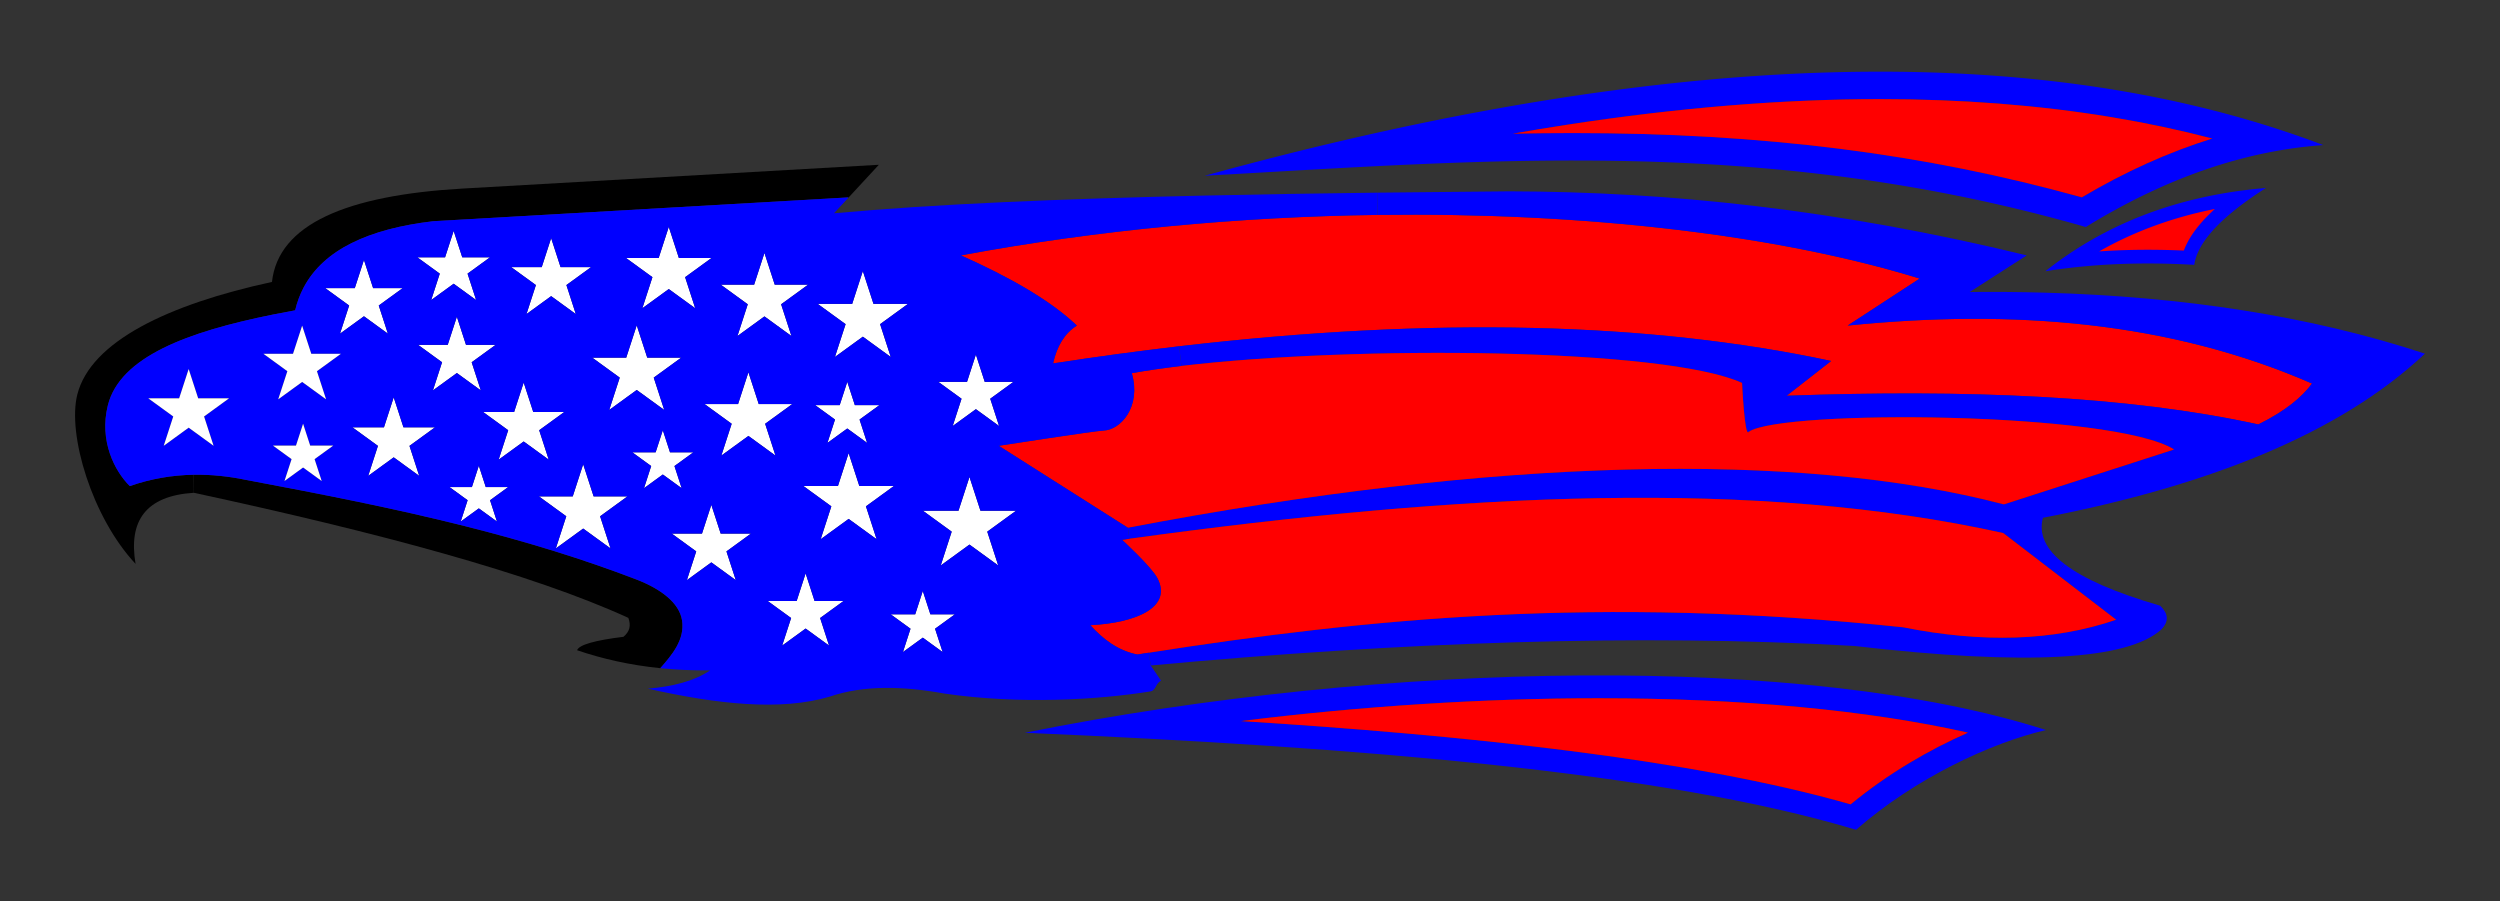
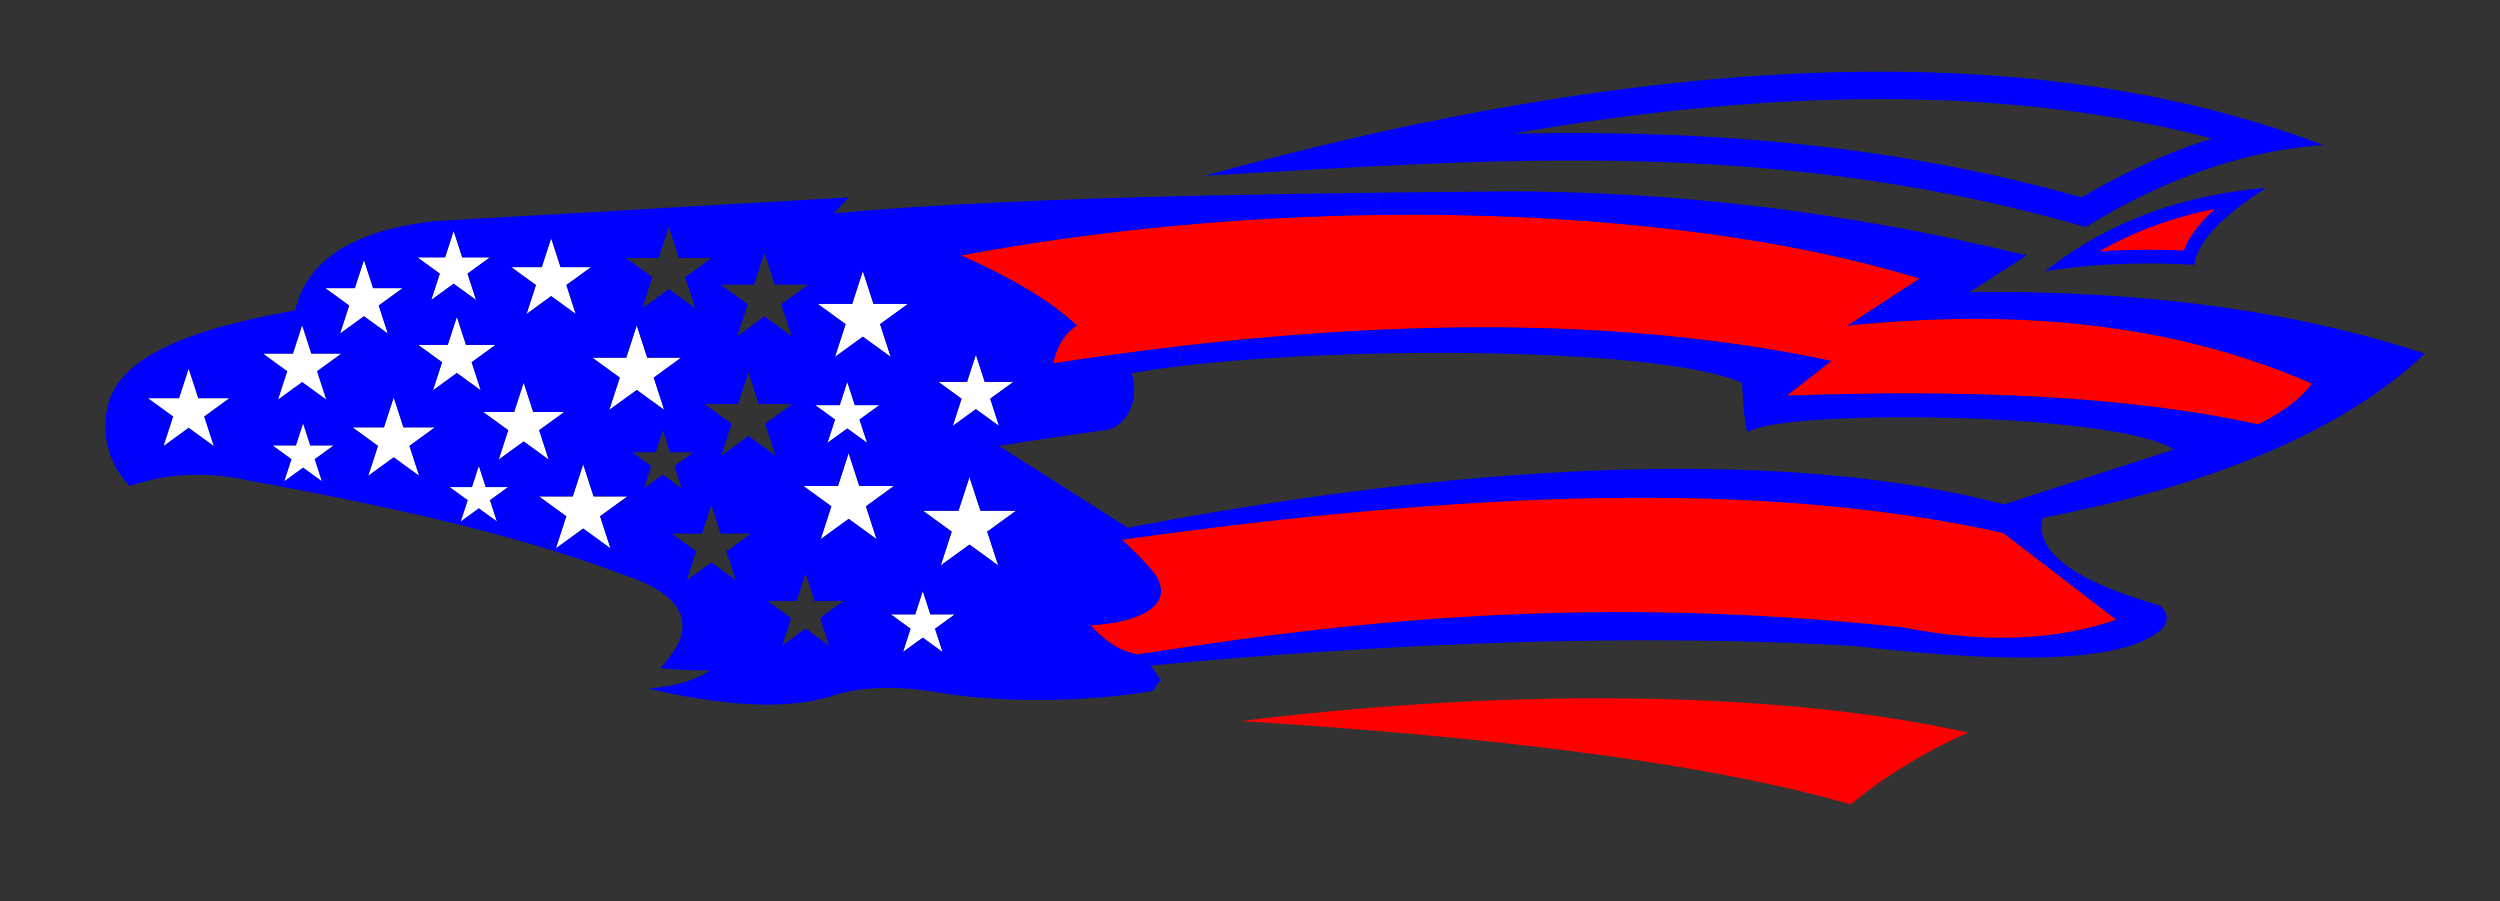
<svg xmlns="http://www.w3.org/2000/svg" viewBox="0 0 2731.096 984.79">
  <rect x="0" y="0" width="2731.096" height="984.79" fill="#333333" stroke="none" />
  <path fill="red" d="M2525.766 419c-11.04 14.8-28.53 29.67-58.67 44.67-143.39-31.44-319.91-38.38-515.33-31.34l48.66-38c-197.6-42.27-434.05-48.54-712.31-16.05-44.8 5.23-90.7 11.47-137.69 18.72 4.1-18.52 12.33-32.75 26-41.33-29.6-28.17-74.26-53.22-126.66-76.67 150.16-28.02 305.87-42.21 455-44.22 226.94-3.06 438.65 22.08 592.33 69.55l-78.67 51.34c181.32-18.39 352.56-4.18 507.34 63.33z" />
  <path fill="#00F" d="M2467.096 463.67c30.14-15 47.63-29.87 58.67-44.67-154.78-67.51-326.02-81.72-507.34-63.33l78.67-51.34c-153.68-47.47-365.39-72.61-592.33-69.55l-.29-24.31c47.55-.59 95.87-1.06 144.62-1.47 171.51.46 356.43 19.15 565 70l-62.33 40c27.68-.29 55.01-.06 81.98.71 150.52 4.26 289.8 25.24 415.35 66.62-93.92 88.37-238.53 144.67-417.33 179.34-4.77 17.88 3.05 34.68 23.43 50.4l-8.46 11.02-58.31-44.76c-268.3-59.47-589.32-44.23-954.66 6.23l-1.67-12.06c399.83-76.5 732.5-84.5 957-25.5l186-60c-66.5-41.5-428-44-464.67-19.33-4.49 7.53-7.33-53.34-7.33-53.34-84.18-38.32-422.79-41.13-612.45-18.57l-2.53-21.48c278.26-32.49 514.71-26.22 712.31 16.05l-48.66 38c195.42-7.04 371.94-.1 515.33 31.34z" />
  <path fill="#00F" d="M2538.096 158.5c-85.51 6.03-172 35.68-259.5 89.5-349.48-100.14-654.23-73.06-962.5-56 504.94-139.18 912.69-150.89 1222-33.5zm-121.35-7.16c-35.71-9.33-72.6-17.16-110.43-23.42-78.69-13.03-163.68-19.63-252.59-19.63-106.39 0-221.65 9.46-342.59 28.11a2815.53 2815.53 0 00-58.31 9.62c21.86-.43 43.76-.67 65.71-.67 206.91 0 383.91 22.34 555.7 70.24 47.39-28.07 95.01-49.53 142.51-64.25z" />
-   <path fill="red" d="M2375.096 491l-186 60c-224.5-59-557.17-51-957 25.5l-141-89.5s104.76-16.3 114.67-16.67c17.94-.65 41.33-25.33 30.66-62.66 16.13-2.91 34.36-5.55 54.22-7.91 189.66-22.56 528.27-19.75 612.45 18.57 0 0 2.84 60.87 7.33 53.34 36.67-24.67 398.17-22.17 464.67 19.33zM2306.316 127.92c37.83 6.26 74.72 14.09 110.43 23.42-47.5 14.72-95.12 36.18-142.51 64.25-171.79-47.9-348.79-70.24-555.7-70.24-21.95 0-43.85.24-65.71.67 19.65-3.45 39.09-6.66 58.31-9.62 120.94-18.65 236.2-28.11 342.59-28.11 88.91 0 173.9 6.6 252.59 19.63z" />
  <path fill="#00F" d="M2359.766 661.67c8.17 7.8 10.73 16.24 1.33 26-36.61 33.16-146.02 40.02-335.33 18-237.96-13.68-496.4-4.05-768.67 21.33l-2.18-13.96c237.47-37.11 490.06-62.91 824.14-27.77 86.17 17.2 164.11 15.29 232.71-8.27l-65.03-49.91 8.46-11.02c21.24 16.37 56.11 31.57 104.57 45.6z" />
  <path fill="red" d="M2246.736 627.09l65.03 49.91c-68.6 23.56-146.54 25.47-232.71 8.27-334.08-35.14-586.67-9.34-824.14 27.77-4.17.65-8.33 1.3-12.49 1.96-21.59-4.4-37.44-16.83-51.33-32 51.53-2.65 89.63-20.22 73.33-51.33-6.62-12.65-38.66-42-38.66-42l8-1.11c365.34-50.46 686.36-65.7 954.66-6.23l58.31 44.76z" />
-   <path fill="#00F" d="M2235.096 797.5c-60 14-142.76 52.43-207.5 109-209.1-62.91-539.26-90.14-908-106 395.5-79.5 856-86.5 1115.5-3zm-213.39 81.21c41.49-34.21 86.77-60.15 128.18-78.34-109.62-24.66-247.16-37.55-403.49-37.55-125.97 0-259.48 8.63-390.63 24.9 240.04 15.11 491.06 40.8 665.94 90.99z" />
  <path fill="red" d="M2149.886 800.37c-41.41 18.19-86.69 44.13-128.18 78.34-174.88-50.19-425.9-75.88-665.94-90.99 131.15-16.27 264.66-24.9 390.63-24.9 156.33 0 293.87 12.89 403.49 37.55z" />
  <path fill="#FFF" d="M1109.926 557.98l-31.41 22.83 11.99 36.93-31.41-22.83-31.41 22.83 11.99-36.93-31.41-22.83h38.83l12-36.93 12 36.93zM1107.116 417.17l-25.35 18.42 9.68 29.81-25.35-18.42-25.35 18.42 9.68-29.81-25.35-18.42h31.34l9.68-29.8 9.68 29.8zM1043.186 671.1l-21.69 15.75 8.29 25.5-21.69-15.76-21.69 15.76 8.29-25.5-21.69-15.75h26.81l8.28-25.5 8.28 25.5zM991.926 331.97l-30.49 22.15 11.65 35.84-30.49-22.15-30.49 22.15 11.65-35.84-30.49-22.15h37.69l11.64-35.84 11.64 35.84zM976.556 530.93l-30.57 22.21 11.68 35.94-30.57-22.21-30.57 22.21 11.68-35.94-30.57-22.21h37.78l11.68-35.94 11.68 35.94zM960.686 442.6l-21.69 15.75 8.29 25.5-21.69-15.76-21.69 15.76 8.29-25.5-21.69-15.75h26.81l8.28-25.5 8.28 25.5z" />
-   <path d="M960.096 180l-33.3 36.01-.37-.34-197.03 11.3-128.78 7.39-105.7 6.06-21.82 1.25c-70.17 8.31-119.47 30.94-141.37 72.36-4.05 7.67-7.17 15.98-9.3 24.97-8.13 1.47-16.15 3-24.04 4.59-93.07 18.73-167.49 46.15-180.62 99.41-9.48 38.44 7.2 71.38 24 88 23.09-8.04 46.32-11.96 69.66-12.37l.34 19.7c-52.8 3.31-71.6 30.94-63.67 77.67-47.64-50.82-74.64-141.49-63.66-184.96 14.66-58.04 99.57-98.55 212.66-123.04 6.94-63 81.41-94.69 208-102 113.75-6.57 455-26 455-26z" />
-   <path fill="#FFF" d="M921.566 656.53l-25.63 18.62 9.79 30.12-25.63-18.62-25.63 18.62 9.79-30.12-25.63-18.62h31.68l9.79-30.13 9.79 30.13zM882.796 311l-3.12 2.27-26.36 19.15 11.26 34.66-29.48-21.42-29.48 21.42 11.26-34.66-29.48-21.42h36.44l11.26-34.66 11.26 34.66zM865.456 441.45l-29.58 21.49 11.3 34.77-29.58-21.49-29.58 21.49 11.3-34.77-29.58-21.49h36.56l11.3-34.77 11.3 34.77zM820.326 582.95l-26.72 19.42 10.21 31.41-26.72-19.42-26.72 19.42 10.21-31.41-26.72-19.42h33.02l10.21-31.41 10.21 31.41zM777.326 281.82l-28.88 20.98 11.03 33.95-28.88-20.98-28.88 20.98 11.03-33.95-28.88-20.98h35.7l11.03-33.96 11.03 33.96zM757.386 494.18l-20.58 14.95 7.86 24.19-20.57-14.95-20.57 14.95 7.86-24.19-20.58-14.95h25.43l7.86-24.18 7.86 24.18z" />
-   <path d="M745.096 677.67c3.31 21.24-11.27 38.04-23.75 52.28-33.39-3.39-63.39-10.23-90.92-19.62 2.19-6 19.68-10.84 50.67-14.66 6.75-5.67 8.5-12.17 5.33-20.67-106.28-48.7-275.13-93.61-474.66-136.67l-.34-19.7c19.15-.34 38.38 1.67 57.67 5.7 79.18 14.95 159.82 30.47 240.12 50.75 32.43 8.19 64.82 17.16 97.02 27.18v.01c29.8 9.26 59.46 19.44 88.86 30.73 26.5 10.18 47 25.41 50 44.67z" />
  <path fill="#FFF" d="M744.206 390.71l-30.04 21.82 11.47 35.32-30.04-21.83-30.04 21.83 11.47-35.32-30.04-21.82h37.14l11.47-35.32 11.47 35.32zM685.446 542.29L655.566 564l11.41 35.13-29.88-21.71-29.88 21.71 11.41-35.13-29.88-21.71h36.94l11.41-35.13 11.41 35.13zM645.706 291.83l-26.95 19.58 10.29 31.69-26.95-19.59-26.95 19.59 10.29-31.69-26.95-19.58h33.32l10.29-31.68 10.29 31.68zM616.396 450.11L589.016 470l10.46 32.18-27.38-19.89-27.38 19.89 10.46-32.18-27.38-19.89h33.84l10.46-32.19 10.46 32.19zM555.156 532.08l-19.81 14.4 7.56 23.29-19.81-14.39-18.45 13.4-1.36.99 7.56-23.29-19.81-14.4h24.49l7.57-23.29 7.57 23.29zM541.416 376.75l-26.15 19 9.99 30.75-26.16-19-26.16 19 9.99-30.75-26.15-19h32.33l9.99-30.75 9.99 30.75zM535.316 281.09l-24.55 17.84 9.38 28.86-5.12-3.72-19.43-14.12-24.55 17.84 9.38-28.86-24.55-17.84h30.34l9.38-28.85 9.38 28.85zM475.206 466.84l-27.88 20.26 10.65 32.78-27.88-20.26-27.88 20.26 10.65-32.78-27.88-20.26h34.46l10.65-32.77 10.65 32.77zM439.936 314.74l-26.17 19.02 10 30.76-26.17-19.01-26.17 19.01 10-30.76-26.17-19.02h32.34l10-30.76 10 30.76z" />
  <path fill="#00F" d="M1288.116 378.28c-44.8 5.23-90.7 11.47-137.69 18.72 4.1-18.52 12.33-32.75 26-41.33-29.6-28.17-74.26-53.22-126.66-76.67 150.16-28.02 305.87-42.21 455-44.22l-.29-24.31c-64.35.8-127.28 1.81-187.9 3.17-155.16 3.47-295.22 9.2-405.48 19.36l15.7-16.99-.37-.34-197.03 11.3-128.78 7.39-105.7 6.06-21.82 1.25c-70.17 8.31-119.47 30.94-141.37 72.36-4.05 7.67-7.17 15.98-9.3 24.97-8.13 1.47-16.15 3-24.04 4.59-93.07 18.73-167.49 46.15-180.62 99.41-9.48 38.44 7.2 71.38 24 88 23.09-8.04 46.32-11.96 69.66-12.37 19.15-.34 38.38 1.67 57.67 5.7 79.18 14.95 159.82 30.47 240.12 50.75 32.43 8.19 64.82 17.16 97.02 27.18v.01c29.8 9.26 59.46 19.44 88.86 30.73 26.5 10.18 47 25.41 50 44.67 3.31 21.24-11.27 38.04-23.75 52.28 17.2 1.75 35.3 2.59 54.42 2.38-17.61 11.93-41.15 17.69-68 20 75.71 17.01 145.13 24.67 198.66 8.67 37.43-12.69 80.05-11.56 125.34-3.33 82.16 12.01 167.66 6.83 224.71-2.29 6.8-1.09 5.73-9.09 11.95-11.71l-11.33-16.67-2.18-13.96c-4.17.65-8.33 1.3-12.49 1.96-21.59-4.4-37.44-16.83-51.33-32 51.53-2.65 89.63-20.22 73.33-51.33-6.62-12.65-38.66-42-38.66-42l8-1.11-1.67-12.06-141-89.5s104.76-16.3 114.67-16.67c17.94-.65 41.33-25.33 30.66-62.66 16.13-2.91 34.36-5.55 54.22-7.91l-2.53-21.48zM233.336 487l-27.24-19.8-27.24 19.8 10.4-32.03-27.24-19.79h33.67l10.41-32.03 10.41 32.03h33.67l-27.24 19.79 10.4 32.03zm697.62-155.03l11.64-35.84 11.64 35.84h37.69l-30.49 22.15 11.65 35.84-30.49-22.15-30.49 22.15 11.65-35.84-30.49-22.15h37.69zm-13.64 110.63l8.28-25.5 8.28 25.5h26.81l-21.69 15.75 8.29 25.5-21.69-15.76-21.69 15.76 8.29-25.5-21.69-15.75h26.81zM823.836 311l11.26-34.66 11.26 34.66h36.44l-3.12 2.27-26.36 19.15 11.26 34.66-29.48-21.42-29.48 21.42 11.26-34.66-29.48-21.42h36.44zm23.34 186.71l-29.58-21.49-29.58 21.49 11.3-34.77-29.58-21.49h36.56l11.3-34.77 11.3 34.77h36.56l-29.58 21.49 11.3 34.77zm-127.61-215.89l11.03-33.96 11.03 33.96h35.7l-28.88 20.98 11.03 33.95-28.88-20.98-28.88 20.98 11.03-33.95-28.88-20.98h35.7zm-35.44 108.89l11.47-35.32 11.47 35.32h37.14l-30.04 21.82 11.47 35.32-30.04-21.83-30.04 21.83 11.47-35.32-30.04-21.82h37.14zm-92.32-98.88l10.29-31.68 10.29 31.68h33.32l-26.95 19.58 10.29 31.69-26.95-19.59-26.95 19.59 10.29-31.69-26.95-19.58h33.32zm-66.55 134.67l-26.16-19-26.16 19 9.99-30.75-26.15-19h32.33l9.99-30.75 9.99 30.75h32.33l-26.15 19 9.99 30.75zm-39.04-145.41l9.38-28.85 9.38 28.85h30.34l-24.55 17.84 9.38 28.86-5.12-3.72-19.43-14.12-24.55 17.84 9.38-28.86-24.55-17.84h30.34zm-98.62 33.65l10-30.76 10 30.76h32.34l-26.17 19.02 10 30.76-26.17-19.01-26.17 19.01 10-30.76-26.17-19.02h32.34zm-36.16 210.75l-20.34-14.77-20.34 14.77 7.77-23.91-20.34-14.77h25.14l7.77-23.91 7.77 23.91h25.14l-20.34 14.77 7.77 23.91zm-5.2-119.98l9.99 30.73-26.14-19-26.15 19 9.99-30.73-26.14-19h32.31l9.99-30.73 9.98 30.73h32.32l-26.15 19zm111.74 114.37l-27.88-20.26-27.88 20.26 10.65-32.78-27.88-20.26h34.46l10.65-32.77 10.65 32.77h34.46l-27.88 20.26 10.65 32.78zm84.93 49.89l-19.81-14.39-18.45 13.4-1.36.99 7.56-23.29-19.81-14.4h24.49l7.57-23.29 7.57 23.29h24.49l-19.81 14.4 7.56 23.29zm1.81-67.59l10.46-32.18-27.38-19.89h33.84l10.46-32.19 10.46 32.19h33.84L589.016 470l10.46 32.18-27.38-19.89-27.38 19.89zm122.26 96.95l-29.88-21.71-29.88 21.71 11.41-35.13-29.88-21.71h36.94l11.41-35.13 11.41 35.13h36.94L655.566 564l11.41 35.13zm57.12-80.76l-20.57 14.95 7.86-24.19-20.58-14.95h25.43l7.86-24.18 7.86 24.18h25.43l-20.58 14.95 7.86 24.19-20.57-14.95zm79.72 115.41l-26.72-19.42-26.72 19.42 10.21-31.41-26.72-19.42h33.02l10.21-31.41 10.21 31.41h33.02l-26.72 19.42 10.21 31.41zm92.12 41.37l9.79 30.12-25.63-18.62-25.63 18.62 9.79-30.12-25.63-18.62h31.68l9.79-30.13 9.79 30.13h31.68l-25.63 18.62zm61.73-86.07l-30.57-22.21-30.57 22.21 11.68-35.94-30.57-22.21h37.78l11.68-35.94 11.68 35.94h37.78l-30.57 22.21 11.68 35.94zm63.83 97.77l8.29 25.5-21.69-15.76-21.69 15.76 8.29-25.5-21.69-15.75h26.81l8.28-25.5 8.28 25.5h26.81l-21.69 15.75zm88.43-128.87l-31.41 22.83 11.99 36.93-31.41-22.83-31.41 22.83 11.99-36.93-31.41-22.83h38.83l12-36.93 12 36.93h38.83zm-18.48-92.58l-25.35-18.42-25.35 18.42 9.68-29.81-25.35-18.42h31.34l9.68-29.8 9.68 29.8h31.34l-25.35 18.42 9.68 29.81z" />
  <path fill="#FFF" d="M372.386 386.51l-26.15 19 9.99 30.73-26.14-19-26.15 19 9.99-30.73-26.14-19h32.31l9.99-30.73 9.98 30.73h31.36zM364.006 486.81l-20.34 14.77 7.77 23.91-20.34-14.77-20.34 14.77 7.77-23.91-20.34-14.77h25.14l7.77-23.91 7.77 23.91zM250.176 435.18l-27.24 19.79 10.4 32.03-27.24-19.8-27.24 19.8 10.4-32.03-27.24-19.79h33.67l10.41-32.03 10.41 32.03z" />
  <path fill="#00F" d="M2234.426 296.33a406.579 406.579 0 0150.22-34.1c56.87-32.68 120.76-51.02 190.78-56.9-45.06 28.87-74.4 57.01-78.33 84-55.03-3.15-109.35-1.49-162.67 7z" />
  <path fill="red" d="M2293.147 274.647c37.97-21.662 80.337-37.186 126.486-46.386-17.248 15.657-28.393 30.638-33.907 45.473a889.13 889.13 0 00-39.2-.887c-18.097 0-35.923.603-53.38 1.8z" />
</svg>